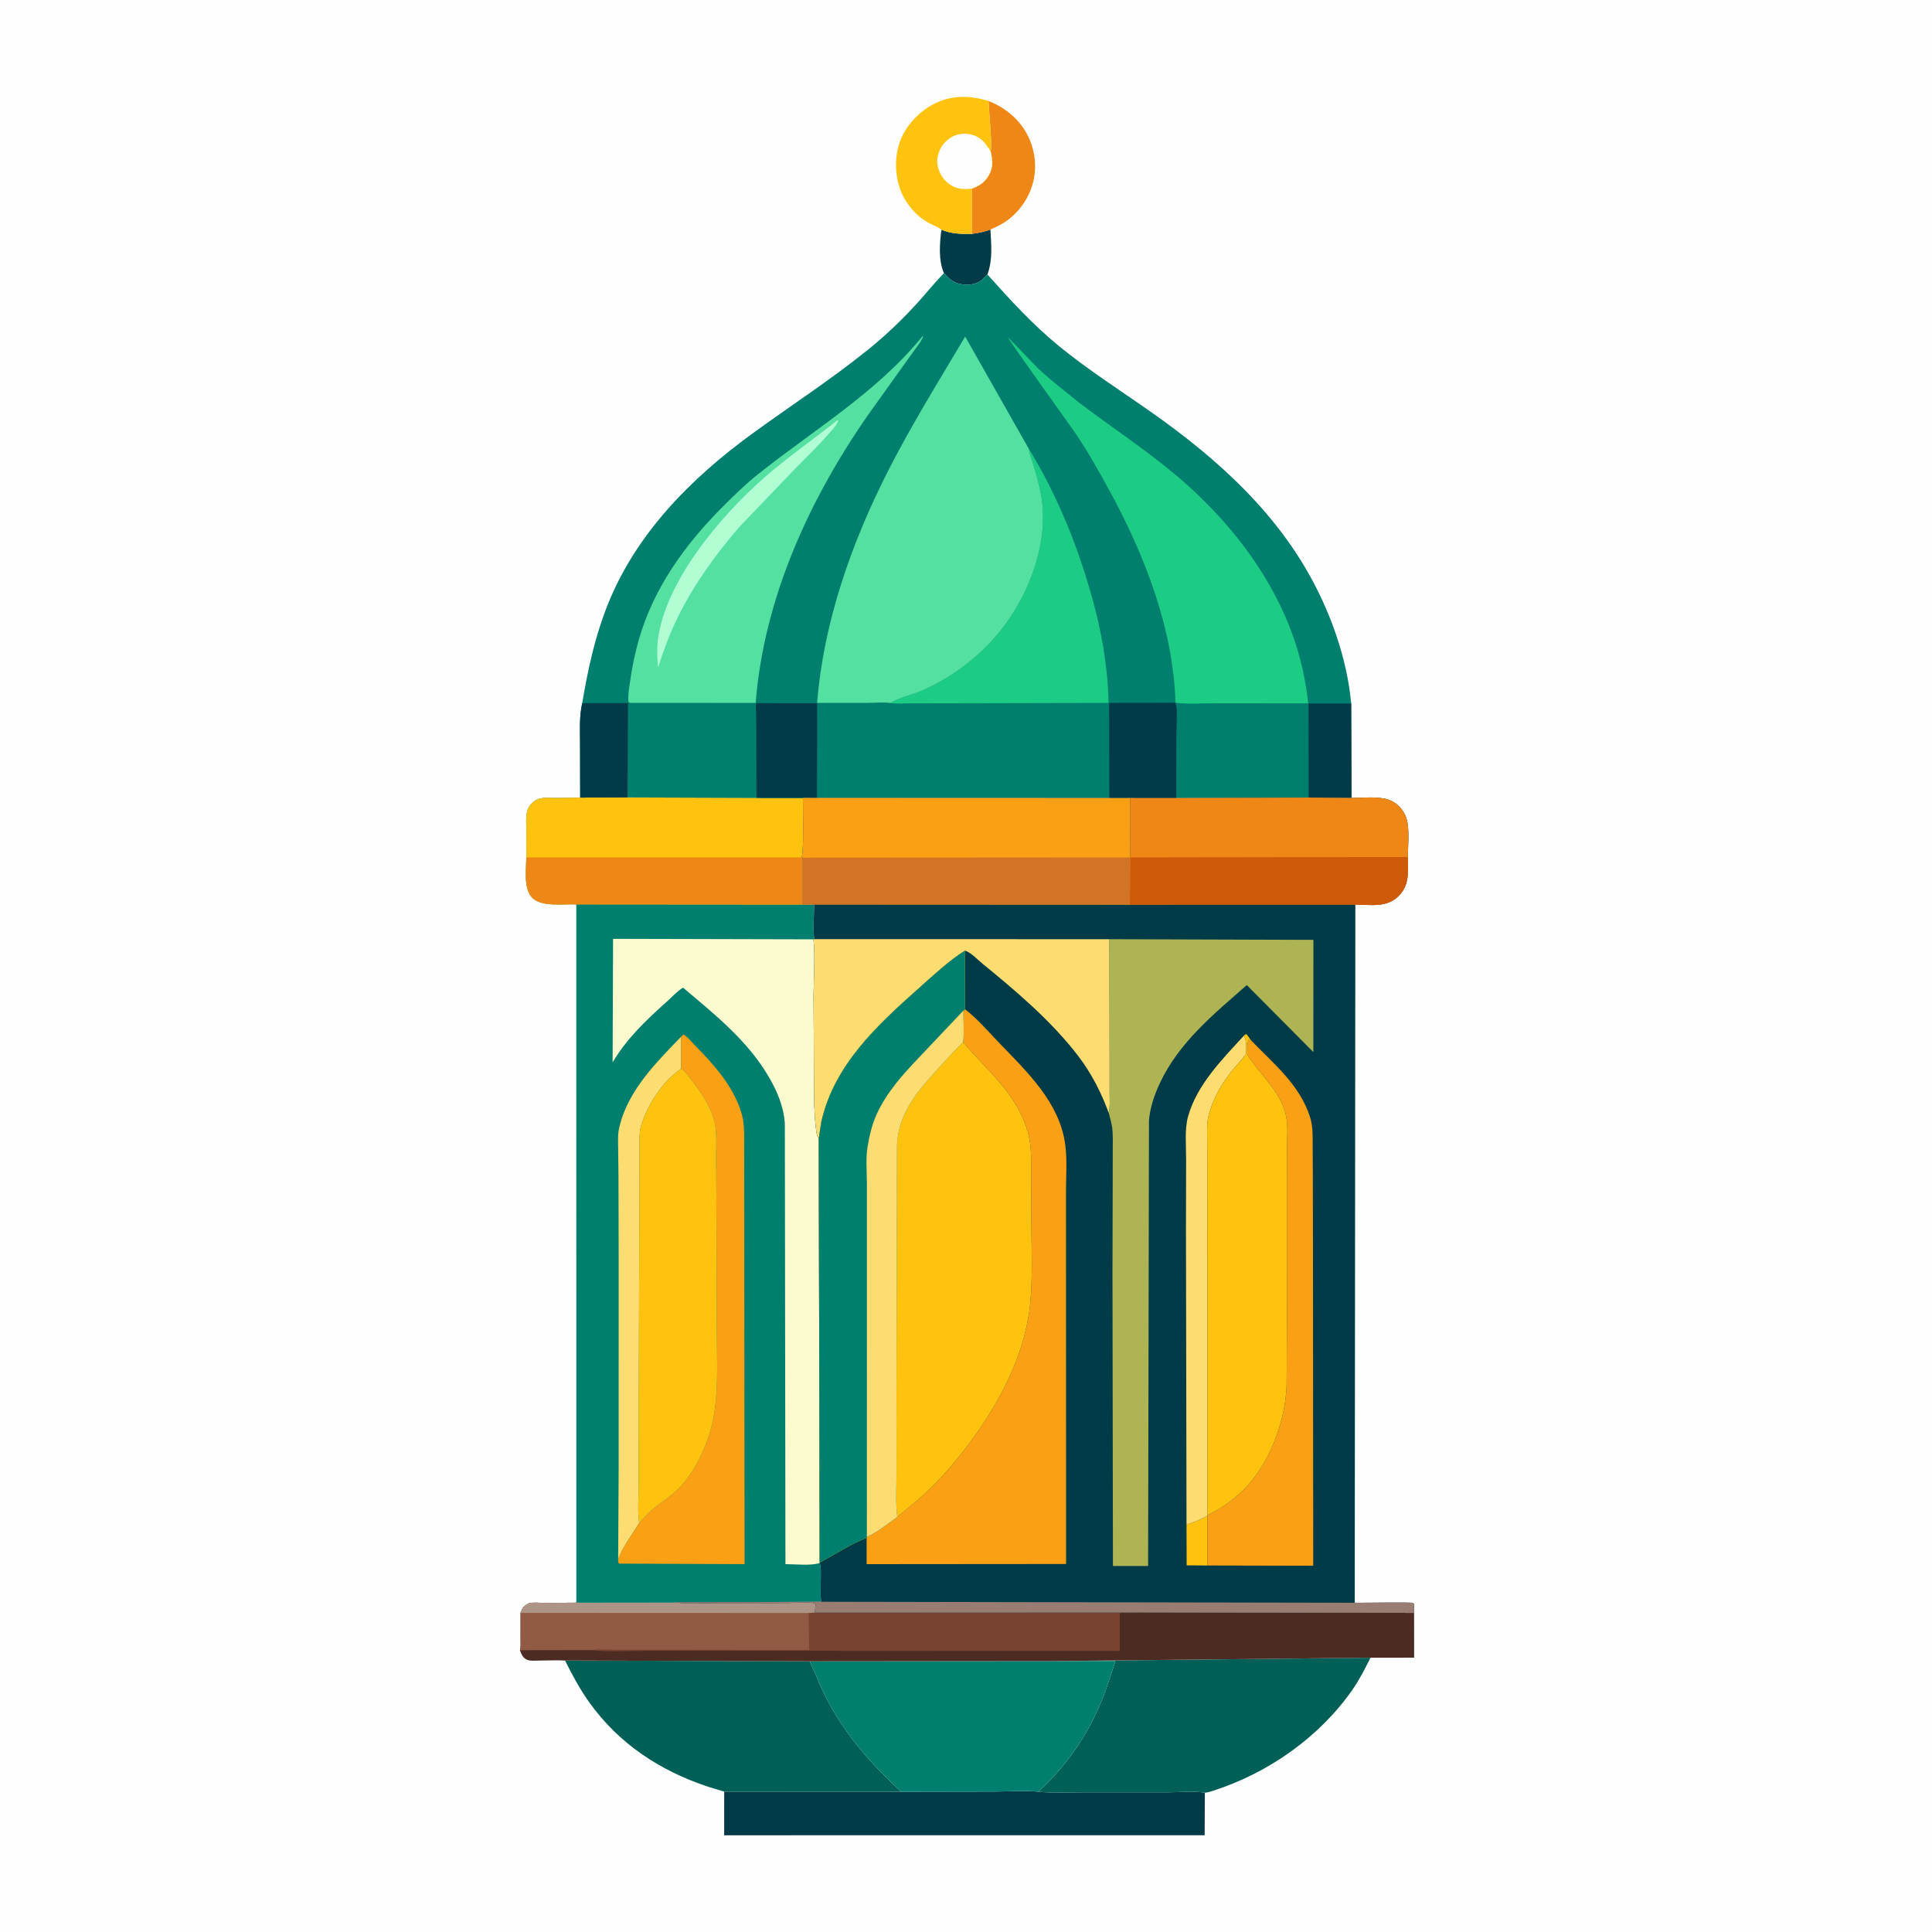
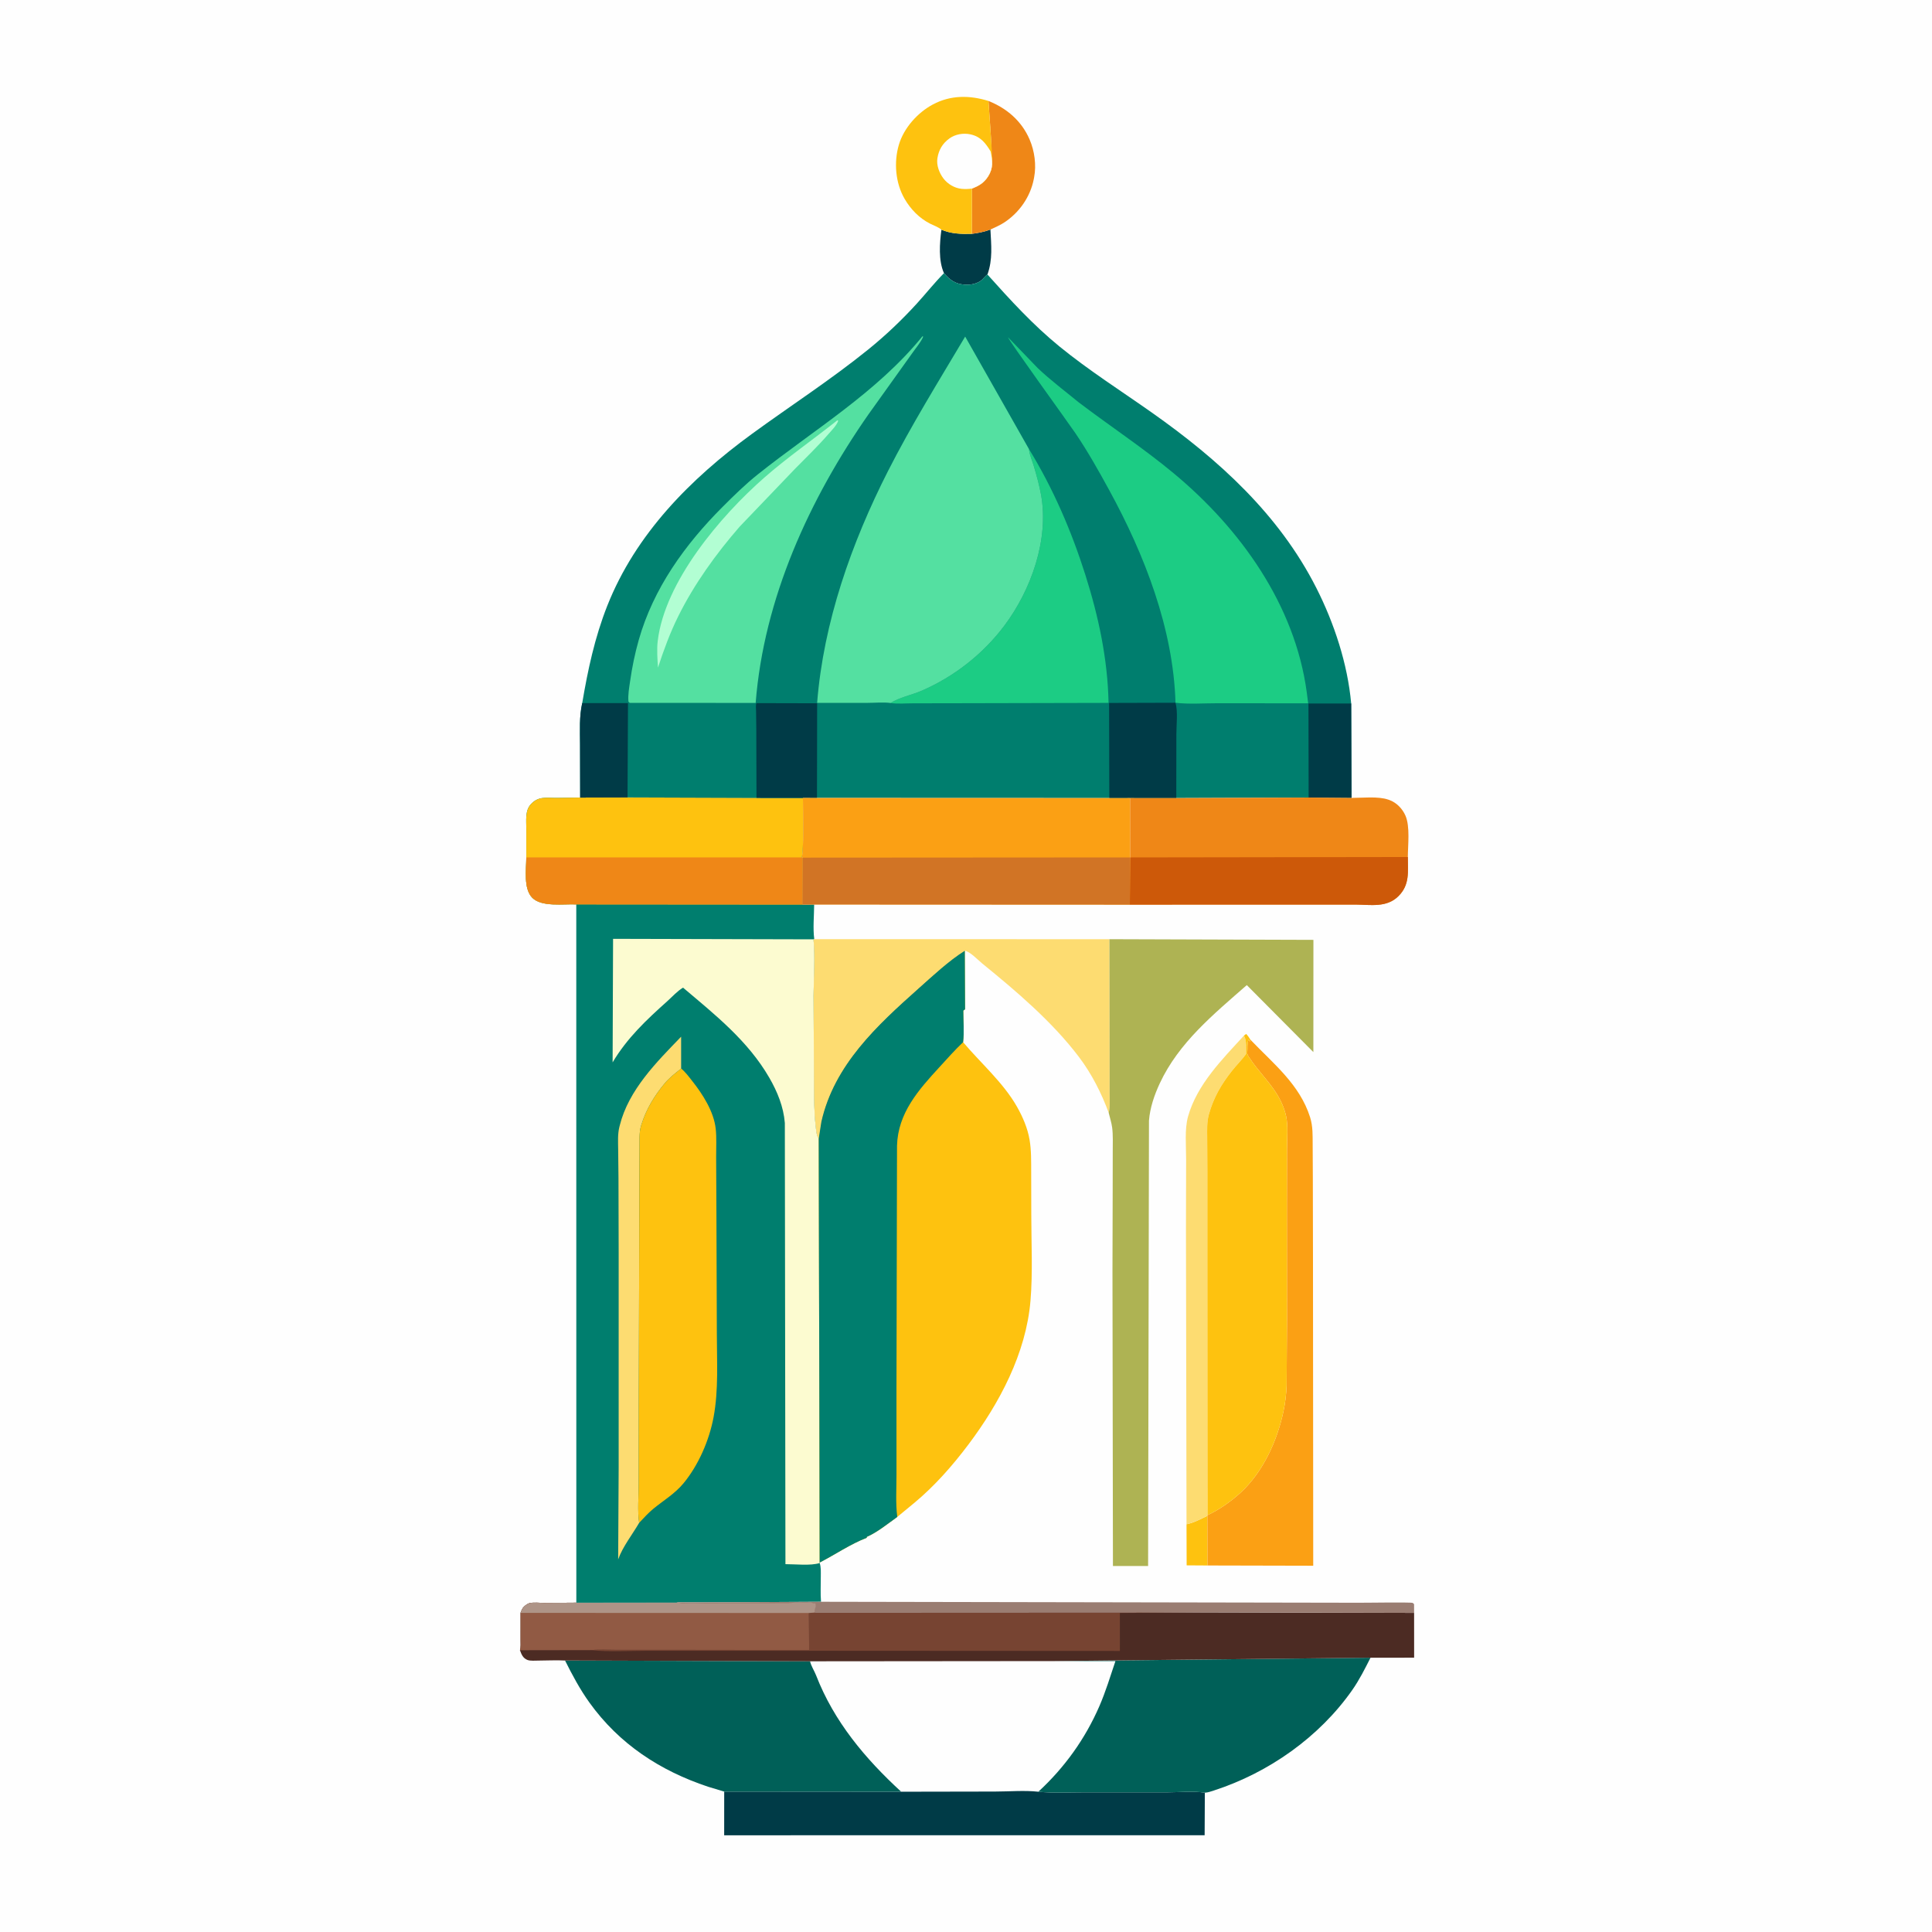
<svg xmlns="http://www.w3.org/2000/svg" version="1.1" style="display: block;" viewBox="0 0 2048 2048" width="1024" height="1024">
  <path transform="translate(0,0)" fill="rgb(254,254,254)" d="M -0 -0 L 2048 0 L 2048 2048 L -0 2048 L -0 -0 z" />
  <path transform="translate(0,0)" fill="rgb(0,59,71)" d="M 1030.2 247.88 C 1036.99 247.081 1043.48 245.712 1049.89 243.299 C 1050.73 259.957 1052.47 274.968 1046.74 291.006 C 1045.71 291.297 1042.13 295.525 1041.05 296.508 C 1036.41 300.743 1028.91 302.233 1022.77 301.773 C 1012.55 301.006 1007.11 296.958 1000.66 289.568 C 994.627 276.14 996.067 257.707 997.935 243.499 C 1008.22 247.889 1019.22 248.18 1030.2 247.88 z" />
  <path transform="translate(0,0)" fill="rgb(239,135,23)" d="M 1050.14 160.531 C 1051.25 154.352 1050.5 147.321 1050.17 141.064 L 1047.82 107.026 C 1067.39 114.854 1083.02 128.297 1091.46 147.939 C 1096.69 160.119 1098.71 174.961 1096.21 188 L 1095.88 189.777 C 1092.17 208.739 1080.51 225.4 1064.4 235.925 C 1059.86 238.887 1054.79 241.033 1049.89 243.299 C 1043.48 245.712 1036.99 247.081 1030.2 247.88 L 1030.26 199.898 C 1037.69 197.006 1042.9 194.022 1047.4 187.061 C 1053.05 178.312 1052.17 170.153 1050.14 160.531 z" />
-   <path transform="translate(0,0)" fill="rgb(254,194,15)" d="M 997.935 243.499 C 994.767 240.683 989.809 239.063 986 237.134 C 974.551 231.336 965.482 222.001 959.02 210.961 C 949.166 194.128 947.366 171.97 952.846 153.438 C 958.108 135.642 972.67 119.4 988.884 110.734 C 1007.68 100.686 1027.83 100.822 1047.82 107.026 L 1050.17 141.064 C 1050.5 147.321 1051.25 154.352 1050.14 160.531 C 1052.17 170.153 1053.05 178.312 1047.4 187.061 C 1042.9 194.022 1037.69 197.006 1030.26 199.898 L 1030.2 247.88 C 1019.22 248.18 1008.22 247.889 997.935 243.499 z" />
+   <path transform="translate(0,0)" fill="rgb(254,194,15)" d="M 997.935 243.499 C 994.767 240.683 989.809 239.063 986 237.134 C 974.551 231.336 965.482 222.001 959.02 210.961 C 949.166 194.128 947.366 171.97 952.846 153.438 C 958.108 135.642 972.67 119.4 988.884 110.734 C 1007.68 100.686 1027.83 100.822 1047.82 107.026 L 1050.17 141.064 C 1052.17 170.153 1053.05 178.312 1047.4 187.061 C 1042.9 194.022 1037.69 197.006 1030.26 199.898 L 1030.2 247.88 C 1019.22 248.18 1008.22 247.889 997.935 243.499 z" />
  <path transform="translate(0,0)" fill="rgb(254,254,254)" d="M 1030.26 199.898 C 1026.64 200.374 1023.04 200.54 1019.4 200.186 C 1011.88 199.455 1004.55 195.091 1000.02 189.102 C 995.665 183.339 992.543 175.136 993.68 167.848 C 995.073 158.914 999.089 152.064 1006.46 146.726 C 1012.65 142.247 1021.23 140.801 1028.67 142.42 C 1039.51 144.781 1044.72 151.65 1050.14 160.531 C 1052.17 170.153 1053.05 178.312 1047.4 187.061 C 1042.9 194.022 1037.69 197.006 1030.26 199.898 z" />
  <path transform="translate(0,0)" fill="rgb(0,59,71)" d="M 955.294 1899.3 L 1054.65 1899.12 C 1069.52 1899.12 1085.98 1897.68 1100.69 1899.3 C 1116.5 1900.92 1133.22 1899.93 1149.15 1899.94 L 1237.09 1899.95 C 1249.8 1899.95 1264.76 1898.39 1277.18 1900.32 L 1276.97 1945.43 L 767.653 1945.47 L 767.689 1899.16 L 955.294 1899.3 z" />
  <path transform="translate(0,0)" fill="rgb(0,96,88)" d="M 598.972 1760.22 L 858.712 1761.05 C 859.724 1765.93 863.235 1771.14 865.106 1775.97 C 884.041 1824.84 917.12 1864.24 955.294 1899.3 L 767.689 1899.16 L 750.689 1894.04 C 699.691 1877.1 656.322 1848.74 624.725 1804.66 C 614.656 1790.61 606.686 1775.62 598.972 1760.22 z" />
  <path transform="translate(0,0)" fill="rgb(0,96,88)" d="M 1117.87 1760.82 L 1452.8 1757.25 C 1446.89 1768.92 1441.02 1780.67 1433.5 1791.42 C 1398.56 1841.39 1344.89 1879.13 1287.05 1897.91 C 1283.85 1898.95 1280.56 1900.17 1277.18 1900.32 C 1264.76 1898.39 1249.8 1899.95 1237.09 1899.95 L 1149.15 1899.94 C 1133.22 1899.93 1116.5 1900.92 1100.69 1899.3 C 1128.45 1873.72 1150.32 1843.29 1165.36 1808.66 C 1172.08 1793.18 1177.02 1776.82 1182.41 1760.83 L 1117.87 1760.82 z" />
-   <path transform="translate(0,0)" fill="rgb(0,126,110)" d="M 858.712 1761.05 L 1117.87 1760.82 L 1182.41 1760.83 C 1177.02 1776.82 1172.08 1793.18 1165.36 1808.66 C 1150.32 1843.29 1128.45 1873.72 1100.69 1899.3 C 1085.98 1897.68 1069.52 1899.12 1054.65 1899.12 L 955.294 1899.3 C 917.12 1864.24 884.041 1824.84 865.106 1775.97 C 863.235 1771.14 859.724 1765.93 858.712 1761.05 z" />
  <path transform="translate(0,0)" fill="rgb(76,43,35)" d="M 610.938 1698.92 L 717.326 1698.79 C 730.174 1700.32 743.918 1699.27 756.906 1699.27 L 835.135 1699.2 C 840.162 1699.19 861.556 1697.65 864.638 1700 L 863.804 1709.37 L 1277.41 1709.17 L 1499.01 1709.72 L 1499.04 1757.2 L 1452.8 1757.25 L 1117.87 1760.82 L 858.712 1761.05 L 598.972 1760.22 C 589.714 1759.71 580.162 1760.28 570.871 1760.29 C 567.642 1760.29 562.177 1760.81 559.215 1759.66 C 554.372 1757.77 552.81 1753.89 551.172 1749.31 C 552.185 1746.35 551.78 1741.32 551.797 1738.13 L 551.818 1709.72 C 552.706 1707.35 553.509 1704.97 555.382 1703.18 C 556.825 1701.8 559.248 1699.95 561.168 1699.46 C 565.602 1698.33 571.967 1699.14 576.598 1699.17 L 610.938 1698.92 z" />
  <path transform="translate(0,0)" fill="rgb(119,68,50)" d="M 863.804 1709.37 L 1277.41 1709.17 L 1187.11 1709.81 L 1187.13 1750.06 L 810.037 1749.85 L 685.939 1749.86 C 666.849 1749.82 645.872 1751.36 626.948 1749.18 C 635.144 1748.25 643.975 1748.87 652.256 1748.87 L 700.076 1748.86 L 857.749 1749.07 L 857.435 1709.84 L 863.804 1709.37 z" />
  <path transform="translate(0,0)" fill="rgb(145,90,68)" d="M 610.938 1698.92 L 717.326 1698.79 C 730.174 1700.32 743.918 1699.27 756.906 1699.27 L 835.135 1699.2 C 840.162 1699.19 861.556 1697.65 864.638 1700 L 863.804 1709.37 L 857.435 1709.84 L 857.749 1749.07 L 700.076 1748.86 L 652.256 1748.87 C 643.975 1748.87 635.144 1748.25 626.948 1749.18 L 551.172 1749.31 C 552.185 1746.35 551.78 1741.32 551.797 1738.13 L 551.818 1709.72 C 552.706 1707.35 553.509 1704.97 555.382 1703.18 C 556.825 1701.8 559.248 1699.95 561.168 1699.46 C 565.602 1698.33 571.967 1699.14 576.598 1699.17 L 610.938 1698.92 z" />
  <path transform="translate(0,0)" fill="rgb(174,148,135)" d="M 610.938 1698.92 L 717.326 1698.79 C 730.174 1700.32 743.918 1699.27 756.906 1699.27 L 835.135 1699.2 C 840.162 1699.19 861.556 1697.65 864.638 1700 L 863.804 1709.37 L 857.435 1709.84 L 551.818 1709.72 C 552.706 1707.35 553.509 1704.97 555.382 1703.18 C 556.825 1701.8 559.248 1699.95 561.168 1699.46 C 565.602 1698.33 571.967 1699.14 576.598 1699.17 L 610.938 1698.92 z" />
  <path transform="translate(0,0)" fill="rgb(0,126,110)" d="M 614.997 845.46 L 665.208 845.311 L 801.9 845.766 L 851.133 845.803 C 851.076 854.428 852.394 904.577 849.716 908.895 L 850.852 909.125 L 850.58 958.867 L 863.039 958.786 C 862.995 970.515 861.598 984.044 863.163 995.56 L 862.354 995.739 C 864.296 1015.1 862.573 1035.98 862.412 1055.5 L 862.899 1148.82 C 863.058 1163.83 862.907 1178.78 864.69 1193.71 C 865.176 1197.79 865.392 1203.65 867.918 1206.94 L 868.923 1656.34 L 868.888 1656.88 C 870.468 1661.44 870.049 1666.29 870.08 1671.07 C 870.137 1679.91 869.578 1689.16 870.321 1697.94 L 770.136 1698.47 L 720.715 1698.55 C 719.796 1698.56 717.944 1698.24 717.326 1698.79 L 610.938 1698.92 L 610.881 958.693 C 597.419 958.057 574.222 961.706 564.303 951.724 C 554.747 942.107 557.852 921.68 557.904 908.864 L 557.924 878.383 C 557.956 870.039 556.492 859.545 562.437 852.85 C 570.323 843.971 578.462 845.754 589.349 845.825 L 614.997 845.46 z" />
  <path transform="translate(0,0)" fill="rgb(253,220,113)" d="M 655.282 1653.03 L 655.808 1554.96 L 655.814 1328.58 L 655.617 1248.91 L 655.279 1217.91 C 655.189 1210.19 654.689 1202.37 656.507 1194.81 L 656.973 1193 C 666.354 1155.35 695.896 1125.97 722.02 1098.94 L 722.039 1132.71 C 715.827 1137.68 709.621 1142.4 704.5 1148.54 C 693.737 1161.45 684.986 1175.85 679.98 1192 L 679.506 1193.49 C 678.307 1197.51 678.066 1201.41 677.951 1205.57 L 677.11 1486.22 L 677.046 1573.27 C 677.041 1586.39 675.664 1601.36 677.514 1614.28 C 670.381 1626.63 659.966 1639.68 655.282 1653.03 z" />
-   <path transform="translate(0,0)" fill="rgb(251,160,20)" d="M 722.02 1098.94 L 724.5 1096.68 C 728.855 1098.95 733.057 1104.46 736.604 1108.06 C 756.654 1128.38 777.087 1151.18 785.744 1179 C 789.15 1189.95 788.814 1200.54 788.851 1211.87 L 788.908 1249.03 L 788.972 1336.9 L 789.266 1658.05 L 656.44 1657.5 C 654.851 1655.43 655.247 1655.48 655.282 1653.03 C 659.966 1639.68 670.381 1626.63 677.514 1614.28 C 682.465 1609.06 687.399 1603.54 692.993 1599 C 703.624 1590.38 715.501 1583.22 724.339 1572.59 C 740.338 1553.33 751.748 1527 756.378 1502.46 C 761.844 1473.5 759.884 1442.61 759.881 1413.23 L 759.439 1286.31 L 759.14 1226.17 C 759.086 1216.47 759.743 1206.09 758.678 1196.46 C 756.675 1178.36 744.936 1159.95 733.801 1145.93 C 730.201 1141.39 726.549 1136.33 722.039 1132.71 L 722.02 1098.94 z" />
  <path transform="translate(0,0)" fill="rgb(254,194,15)" d="M 614.997 845.46 L 665.208 845.311 L 801.9 845.766 L 851.133 845.803 C 851.076 854.428 852.394 904.577 849.716 908.895 L 850.852 909.125 L 850.58 958.867 L 610.881 958.693 C 597.419 958.057 574.222 961.706 564.303 951.724 C 554.747 942.107 557.852 921.68 557.904 908.864 L 557.924 878.383 C 557.956 870.039 556.492 859.545 562.437 852.85 C 570.323 843.971 578.462 845.754 589.349 845.825 L 614.997 845.46 z" />
  <path transform="translate(0,0)" fill="rgb(239,135,23)" d="M 849.716 908.895 L 850.852 909.125 L 850.58 958.867 L 610.881 958.693 C 597.419 958.057 574.222 961.706 564.303 951.724 C 554.747 942.107 557.852 921.68 557.904 908.864 L 849.716 908.895 z" />
  <path transform="translate(0,0)" fill="rgb(254,194,15)" d="M 722.039 1132.71 C 726.549 1136.33 730.201 1141.39 733.801 1145.93 C 744.936 1159.95 756.675 1178.36 758.678 1196.46 C 759.743 1206.09 759.086 1216.47 759.14 1226.17 L 759.439 1286.31 L 759.881 1413.23 C 759.884 1442.61 761.844 1473.5 756.378 1502.46 C 751.748 1527 740.338 1553.33 724.339 1572.59 C 715.501 1583.22 703.624 1590.38 692.993 1599 C 687.399 1603.54 682.465 1609.06 677.514 1614.28 C 675.664 1601.36 677.041 1586.39 677.046 1573.27 L 677.11 1486.22 L 677.951 1205.57 C 678.066 1201.41 678.307 1197.51 679.506 1193.49 L 679.98 1192 C 684.986 1175.85 693.737 1161.45 704.5 1148.54 C 709.621 1142.4 715.827 1137.68 722.039 1132.71 z" />
  <path transform="translate(0,0)" fill="rgb(252,251,208)" d="M 868.888 1656.88 C 859.296 1659.97 842.997 1658.04 832.594 1658.07 L 831.958 1190.41 C 830.611 1173.28 824.021 1157.2 815.505 1142.46 C 792.879 1103.29 758.052 1075.72 724.061 1046.96 C 718.216 1050.34 712.56 1056.65 707.5 1061.18 C 685.321 1081.02 664.74 1100.35 649.392 1126.16 L 649.883 995.201 L 862.354 995.739 C 864.296 1015.1 862.573 1035.98 862.412 1055.5 L 862.899 1148.82 C 863.058 1163.83 862.907 1178.78 864.69 1193.71 C 865.176 1197.79 865.392 1203.65 867.918 1206.94 L 868.923 1656.34 L 868.888 1656.88 z" />
  <path transform="translate(0,0)" fill="rgb(0,126,110)" d="M 1000.66 289.568 C 1007.11 296.958 1012.55 301.006 1022.77 301.773 C 1028.91 302.233 1036.41 300.743 1041.05 296.508 C 1042.13 295.525 1045.71 291.297 1046.74 291.006 C 1070.98 318.031 1094.91 344.31 1123.14 367.333 C 1154.18 392.638 1188.49 414.425 1221.22 437.5 C 1291.76 487.232 1355.79 545.203 1395.35 623.195 C 1414.3 660.543 1428.56 703.896 1432.31 745.742 L 1432.67 845.81 L 1387.21 845.425 L 1246.91 845.97 L 1197.88 845.93 L 1175.92 845.96 L 866.027 845.846 L 851.133 845.803 L 801.9 845.766 L 665.208 845.311 L 614.997 845.46 L 614.878 788.872 C 614.861 774.254 613.945 759.642 617.188 745.288 C 623.142 709.989 630.508 675.616 643.722 642.193 C 673.807 566.094 731.944 507.446 797.06 459.967 C 838.128 430.023 880.858 402.428 920.417 370.441 C 938.747 355.618 956.095 339.137 971.964 321.705 C 981.641 311.074 990.532 299.783 1000.66 289.568 z" />
  <path transform="translate(0,0)" fill="rgb(0,59,71)" d="M 1387.21 845.425 L 1387.03 745.732 L 1432.31 745.742 L 1432.67 845.81 L 1387.21 845.425 z" />
  <path transform="translate(0,0)" fill="rgb(0,59,71)" d="M 617.188 745.288 L 665.704 745.294 L 665.208 845.311 L 614.997 845.46 L 614.878 788.872 C 614.861 774.254 613.945 759.642 617.188 745.288 z" />
  <path transform="translate(0,0)" fill="rgb(0,59,71)" d="M 801.9 845.766 L 801.699 772.279 L 801.478 754.379 C 801.437 751.615 800.926 747.926 801.798 745.34 L 866.209 745.493 L 866.027 845.846 L 851.133 845.803 L 801.9 845.766 z" />
  <path transform="translate(0,0)" fill="rgb(0,59,71)" d="M 1246.08 744.946 C 1248.76 754.351 1247 768.302 1247 778.192 L 1246.91 845.97 L 1197.88 845.93 L 1175.92 845.96 L 1175.7 745.145 L 1246.08 744.946 z" />
  <path transform="translate(0,0)" fill="rgb(28,204,132)" d="M 1090.75 476.032 C 1116.28 517.574 1135.81 562.931 1150.51 609.325 C 1164.49 653.465 1174.2 698.608 1175.12 745.098 L 1019.15 745.446 L 968.21 745.532 C 960.471 745.527 951.693 746.347 944.088 745.216 C 952.709 739.506 966.745 736.62 976.525 732.41 C 1011.2 717.48 1041.91 693.466 1064.6 663.316 C 1092.9 625.709 1112.2 571.851 1103.55 524.504 C 1101.62 513.969 1098.75 503.523 1095.64 493.28 C 1093.97 487.78 1091.68 482.918 1090.9 477.169 L 1090.75 476.032 z" />
  <path transform="translate(0,0)" fill="rgb(84,224,161)" d="M 977.825 356.5 L 978.669 356.807 C 975.98 363.148 970.624 369.097 966.721 374.787 L 920.742 439.058 C 857.856 529.113 809.688 634.548 801.038 745.14 L 667.5 745.069 L 666.206 743.799 C 665.492 736.703 666.946 729.054 667.946 722.031 C 670.051 707.254 673.016 692.777 677.091 678.415 C 692.631 623.66 726.113 577.207 765.924 537.368 C 777.845 525.439 790.005 513.49 803.201 502.961 C 862.597 455.57 929.304 416.18 977.825 356.5 z" />
  <path transform="translate(0,0)" fill="rgb(178,254,211)" d="M 887.658 445.5 L 888.532 446.106 C 886.756 451.109 881.859 455.889 878.42 459.859 C 867.175 472.837 854.687 484.826 842.654 497.073 L 784.097 558.237 C 759.126 586.906 735.866 619.173 718.969 653.277 C 710.187 671.001 703.616 688.953 697.487 707.712 C 696.915 698.492 696.12 688.698 697.21 679.507 C 704.683 616.487 763.877 546.929 809.973 506.476 C 834.61 484.854 861.993 465.951 887.658 445.5 z" />
  <path transform="translate(0,0)" fill="rgb(28,204,132)" d="M 1246.08 744.946 C 1243.79 666.446 1213.25 588.045 1175.97 519.848 C 1164.68 499.19 1153.07 478.491 1139.83 459.006 C 1132.24 447.833 1068.34 359.644 1068.54 357.5 L 1100.02 390.177 C 1113.65 403.132 1128.84 414.462 1143.33 426.401 C 1176.66 451.723 1212.03 475.015 1244.22 501.757 C 1314.88 560.449 1372.7 641.128 1385.22 733.853 L 1386.71 745.538 L 1290.89 745.456 C 1276.47 745.425 1260.34 746.689 1246.08 744.946 z" />
  <path transform="translate(0,0)" fill="rgb(84,224,161)" d="M 944.088 745.216 C 936.51 744.165 927.457 745.07 919.728 745.07 L 866.192 745.076 C 872.905 659.629 902.591 575.583 941.206 499.563 C 965.95 450.85 995.223 403.764 1023.12 356.789 L 1090.75 476.032 L 1090.9 477.169 C 1091.68 482.918 1093.97 487.78 1095.64 493.28 C 1098.75 503.523 1101.62 513.969 1103.55 524.504 C 1112.2 571.851 1092.9 625.709 1064.6 663.316 C 1041.91 693.466 1011.2 717.48 976.525 732.41 C 966.745 736.62 952.709 739.506 944.088 745.216 z" />
-   <path transform="translate(0,0)" fill="rgb(0,59,71)" d="M 1387.21 845.425 L 1432.67 845.81 C 1444.19 845.827 1460.82 843.928 1471.5 847.594 L 1472.75 848.015 C 1480.34 850.745 1486.57 857.184 1489.8 864.5 C 1494.91 876.073 1492.39 895.828 1492.38 908.479 C 1492.33 924.177 1494.61 937.843 1482.39 949.964 C 1469.85 962.414 1452.87 959.019 1436.73 958.873 L 1436.07 1698.97 C 1443.38 1699.14 1495.47 1698.2 1497.5 1699.15 C 1498.1 1699.43 1498.48 1700.05 1498.97 1700.5 L 1499.01 1709.72 L 1277.41 1709.17 L 863.804 1709.37 L 864.638 1700 C 861.556 1697.65 840.162 1699.19 835.135 1699.2 L 756.906 1699.27 C 743.918 1699.27 730.174 1700.32 717.326 1698.79 C 717.944 1698.24 719.796 1698.56 720.715 1698.55 L 770.136 1698.47 L 870.321 1697.94 C 869.578 1689.16 870.137 1679.91 870.08 1671.07 C 870.049 1666.29 870.468 1661.44 868.888 1656.88 L 868.923 1656.34 L 867.918 1206.94 C 865.392 1203.65 865.176 1197.79 864.69 1193.71 C 862.907 1178.78 863.058 1163.83 862.899 1148.82 L 862.412 1055.5 C 862.573 1035.98 864.296 1015.1 862.354 995.739 L 863.163 995.56 C 861.598 984.044 862.995 970.515 863.039 958.786 L 850.58 958.867 L 850.852 909.125 L 849.716 908.895 C 852.394 904.577 851.076 854.428 851.133 845.803 L 866.027 845.846 L 1175.92 845.96 L 1197.88 845.93 L 1246.91 845.97 L 1387.21 845.425 z" />
  <path transform="translate(0,0)" fill="rgb(254,194,15)" d="M 1257.75 1615.76 C 1265.23 1614.36 1273.04 1610.09 1279.9 1606.82 L 1280.02 1659.48 L 1257.89 1659.34 L 1257.75 1615.76 z" />
  <path transform="translate(0,0)" fill="rgb(154,125,114)" d="M 870.321 1697.94 L 1436.07 1698.97 C 1443.38 1699.14 1495.47 1698.2 1497.5 1699.15 C 1498.1 1699.43 1498.48 1700.05 1498.97 1700.5 L 1499.01 1709.72 L 1277.41 1709.17 L 863.804 1709.37 L 864.638 1700 C 861.556 1697.65 840.162 1699.19 835.135 1699.2 L 756.906 1699.27 C 743.918 1699.27 730.174 1700.32 717.326 1698.79 C 717.944 1698.24 719.796 1698.56 720.715 1698.55 L 770.136 1698.47 L 870.321 1697.94 z" />
  <path transform="translate(0,0)" fill="rgb(253,220,113)" d="M 1318.64 1097.8 C 1321.8 1103.14 1320.77 1111.05 1320.9 1117.31 C 1316.26 1123.69 1310.65 1129.13 1305.78 1135.31 C 1294.37 1149.79 1286.46 1163.43 1281.45 1181.3 C 1279.21 1189.32 1279.64 1197.67 1279.67 1205.92 L 1279.84 1240.29 L 1279.85 1331.81 L 1279.93 1511.98 L 1280.04 1606.1 L 1279.9 1606.82 C 1273.04 1610.09 1265.23 1614.36 1257.75 1615.76 L 1257.18 1303.44 L 1257.34 1228.98 C 1257.41 1214.83 1255.56 1197.08 1259.4 1183.47 C 1268.94 1149.62 1295.48 1123.07 1318.64 1097.8 z" />
  <path transform="translate(0,0)" fill="rgb(251,160,20)" d="M 1280.04 1606.1 C 1292.33 1600.46 1305.29 1591.3 1315.24 1582.11 C 1338.94 1560.24 1353.81 1527.44 1360.48 1496.27 C 1362.37 1487.44 1363.49 1477.93 1363.85 1468.93 L 1364.26 1398.66 L 1364.16 1280.72 L 1364.26 1217.6 C 1364.27 1206.75 1365.6 1193.72 1363.33 1183.2 C 1361.48 1174.63 1357.62 1166.17 1352.93 1158.79 C 1344.62 1145.71 1333.28 1134.72 1324.72 1121.73 C 1323.43 1119.78 1321.9 1117.98 1322.18 1115.5 C 1322.7 1110.96 1321.81 1106.28 1323.5 1102 L 1325.15 1104.27 L 1325.6 1102.25 C 1349.94 1127.65 1377.82 1149.63 1388.76 1184.36 C 1391.82 1194.07 1391.42 1203.76 1391.49 1213.81 L 1391.66 1248.46 L 1391.82 1337.94 L 1392.07 1659.74 L 1280.02 1659.48 L 1279.9 1606.82 L 1280.04 1606.1 z" />
  <path transform="translate(0,0)" fill="rgb(253,220,113)" d="M 862.354 995.739 L 863.163 995.56 L 1176.03 995.582 L 1176.23 1122.67 L 1176.25 1158.79 C 1176.24 1165.43 1176.88 1173.18 1175.26 1179.6 C 1167.59 1158.73 1157.25 1138.32 1143.81 1120.55 C 1115.47 1083.07 1077.49 1050.88 1041.23 1021.35 C 1036.77 1017.71 1028.17 1008.6 1022.73 1007.84 C 1005.47 1018.76 989.153 1034.1 973.919 1047.66 C 929.601 1087.11 884.31 1128.82 870.696 1189.07 L 867.918 1206.94 C 865.392 1203.65 865.176 1197.79 864.69 1193.71 C 862.907 1178.78 863.058 1163.83 862.899 1148.82 L 862.412 1055.5 C 862.573 1035.98 864.296 1015.1 862.354 995.739 z" />
  <path transform="translate(0,0)" fill="rgb(239,135,23)" d="M 1387.21 845.425 L 1432.67 845.81 C 1444.19 845.827 1460.82 843.928 1471.5 847.594 L 1472.75 848.015 C 1480.34 850.745 1486.57 857.184 1489.8 864.5 C 1494.91 876.073 1492.39 895.828 1492.38 908.479 C 1492.33 924.177 1494.61 937.843 1482.39 949.964 C 1469.85 962.414 1452.87 959.019 1436.73 958.873 L 1197.67 958.942 L 1197.94 908.907 L 1197.88 845.93 L 1246.91 845.97 L 1387.21 845.425 z" />
  <path transform="translate(0,0)" fill="rgb(205,89,9)" d="M 1197.94 908.907 L 1492.38 908.479 C 1492.33 924.177 1494.61 937.843 1482.39 949.964 C 1469.85 962.414 1452.87 959.019 1436.73 958.873 L 1197.67 958.942 L 1197.94 908.907 z" />
  <path transform="translate(0,0)" fill="rgb(254,194,15)" d="M 1318.64 1097.8 L 1321 1096.01 C 1322.88 1098.01 1324.17 1099.94 1325.6 1102.25 L 1325.15 1104.27 L 1323.5 1102 C 1321.81 1106.28 1322.7 1110.96 1322.18 1115.5 C 1321.9 1117.98 1323.43 1119.78 1324.72 1121.73 C 1333.28 1134.72 1344.62 1145.71 1352.93 1158.79 C 1357.62 1166.17 1361.48 1174.63 1363.33 1183.2 C 1365.6 1193.72 1364.27 1206.75 1364.26 1217.6 L 1364.16 1280.72 L 1364.26 1398.66 L 1363.85 1468.93 C 1363.49 1477.93 1362.37 1487.44 1360.48 1496.27 C 1353.81 1527.44 1338.94 1560.24 1315.24 1582.11 C 1305.29 1591.3 1292.33 1600.46 1280.04 1606.1 L 1279.93 1511.98 L 1279.85 1331.81 L 1279.84 1240.29 L 1279.67 1205.92 C 1279.64 1197.67 1279.21 1189.32 1281.45 1181.3 C 1286.46 1163.43 1294.37 1149.79 1305.78 1135.31 C 1310.65 1129.13 1316.26 1123.69 1320.9 1117.31 C 1320.77 1111.05 1321.8 1103.14 1318.64 1097.8 z" />
  <path transform="translate(0,0)" fill="rgb(251,160,20)" d="M 866.027 845.846 L 1175.92 845.96 L 1197.88 845.93 L 1197.94 908.907 L 1197.67 958.942 L 863.039 958.786 L 850.58 958.867 L 850.852 909.125 L 849.716 908.895 C 852.394 904.577 851.076 854.428 851.133 845.803 L 866.027 845.846 z" />
  <path transform="translate(0,0)" fill="rgb(209,116,37)" d="M 850.852 909.125 L 1197.94 908.907 L 1197.67 958.942 L 863.039 958.786 L 850.58 958.867 L 850.852 909.125 z" />
-   <path transform="translate(0,0)" fill="rgb(251,160,20)" d="M 1023.02 1069.89 C 1035.92 1079.83 1047.14 1092.95 1058.43 1104.72 C 1088.6 1136.17 1123.58 1168.62 1129.31 1214.22 C 1131.28 1229.83 1129.99 1247.04 1129.99 1262.85 L 1130.03 1356.2 L 1130.1 1657.89 L 918.655 1658.06 L 918.687 1630.16 L 918.915 1629.1 C 929.899 1624.39 941.414 1614.96 951.154 1608 L 969.656 1592.74 C 991.054 1574.85 1009.69 1553.65 1026.43 1531.42 C 1059.47 1487.55 1087.68 1434.56 1092.36 1378.87 C 1094.85 1349.21 1093.24 1318 1093.21 1288.17 L 1093.1 1242.33 C 1093.04 1230.81 1093.32 1219.39 1091.35 1207.98 C 1089.23 1195.71 1084.13 1183.92 1078.02 1173.14 C 1063.53 1147.61 1039.71 1127.06 1020.94 1104.76 C 1022.22 1094.16 1021.16 1082.08 1021.17 1071.31 L 1023.02 1069.89 z" />
  <path transform="translate(0,0)" fill="rgb(174,179,83)" d="M 1176.03 995.582 L 1392.28 996.289 L 1392.21 1115.26 L 1321.65 1044.25 C 1286.6 1075 1249.49 1105.22 1229.39 1148.44 C 1223.66 1160.74 1219 1174.32 1217.96 1187.95 L 1217.04 1660.03 L 1179.76 1660.05 L 1179.27 1347.79 L 1179.49 1261.66 L 1179.56 1220.26 C 1179.53 1212.02 1179.97 1203.42 1178.93 1195.25 C 1178.25 1189.98 1176.47 1184.78 1175.26 1179.6 C 1176.88 1173.18 1176.24 1165.43 1176.25 1158.79 L 1176.23 1122.67 L 1176.03 995.582 z" />
  <path transform="translate(0,0)" fill="rgb(254,194,15)" d="M 867.918 1206.94 L 870.696 1189.07 C 884.31 1128.82 929.601 1087.11 973.919 1047.66 C 989.153 1034.1 1005.47 1018.76 1022.73 1007.84 L 1023.02 1069.89 L 1021.17 1071.31 C 1021.16 1082.08 1022.22 1094.16 1020.94 1104.76 C 1039.71 1127.06 1063.53 1147.61 1078.02 1173.14 C 1084.13 1183.92 1089.23 1195.71 1091.35 1207.98 C 1093.32 1219.39 1093.04 1230.81 1093.1 1242.33 L 1093.21 1288.17 C 1093.24 1318 1094.85 1349.21 1092.36 1378.87 C 1087.68 1434.56 1059.47 1487.55 1026.43 1531.42 C 1009.69 1553.65 991.054 1574.85 969.656 1592.74 L 951.154 1608 C 941.414 1614.96 929.899 1624.39 918.915 1629.1 L 918.687 1630.16 C 901.235 1636.89 885.51 1647.82 868.923 1656.34 L 867.918 1206.94 z" />
  <path transform="translate(0,0)" fill="rgb(0,126,110)" d="M 867.918 1206.94 L 870.696 1189.07 C 884.31 1128.82 929.601 1087.11 973.919 1047.66 C 989.153 1034.1 1005.47 1018.76 1022.73 1007.84 L 1023.02 1069.89 L 1021.17 1071.31 C 1021.16 1082.08 1022.22 1094.16 1020.94 1104.76 C 1012.08 1113.11 1003.95 1122.4 995.715 1131.36 C 973.644 1155.39 951.853 1179.86 950.878 1214.44 L 950.287 1473.98 L 950.31 1562.87 C 950.349 1577.47 949.253 1593.55 951.154 1608 C 941.414 1614.96 929.899 1624.39 918.915 1629.1 L 918.687 1630.16 C 901.235 1636.89 885.51 1647.82 868.923 1656.34 L 867.918 1206.94 z" />
-   <path transform="translate(0,0)" fill="rgb(253,220,113)" d="M 918.915 1629.1 L 918.962 1335.8 L 918.958 1254.97 C 918.968 1242.54 917.6 1228.07 919.628 1215.86 C 921.681 1203.51 924.403 1191.68 929.719 1180.25 C 940.486 1157.1 957.99 1137.91 975.445 1119.66 L 1021.17 1071.31 C 1021.16 1082.08 1022.22 1094.16 1020.94 1104.76 C 1012.08 1113.11 1003.95 1122.4 995.715 1131.36 C 973.644 1155.39 951.853 1179.86 950.878 1214.44 L 950.287 1473.98 L 950.31 1562.87 C 950.349 1577.47 949.253 1593.55 951.154 1608 C 941.414 1614.96 929.899 1624.39 918.915 1629.1 z" />
</svg>